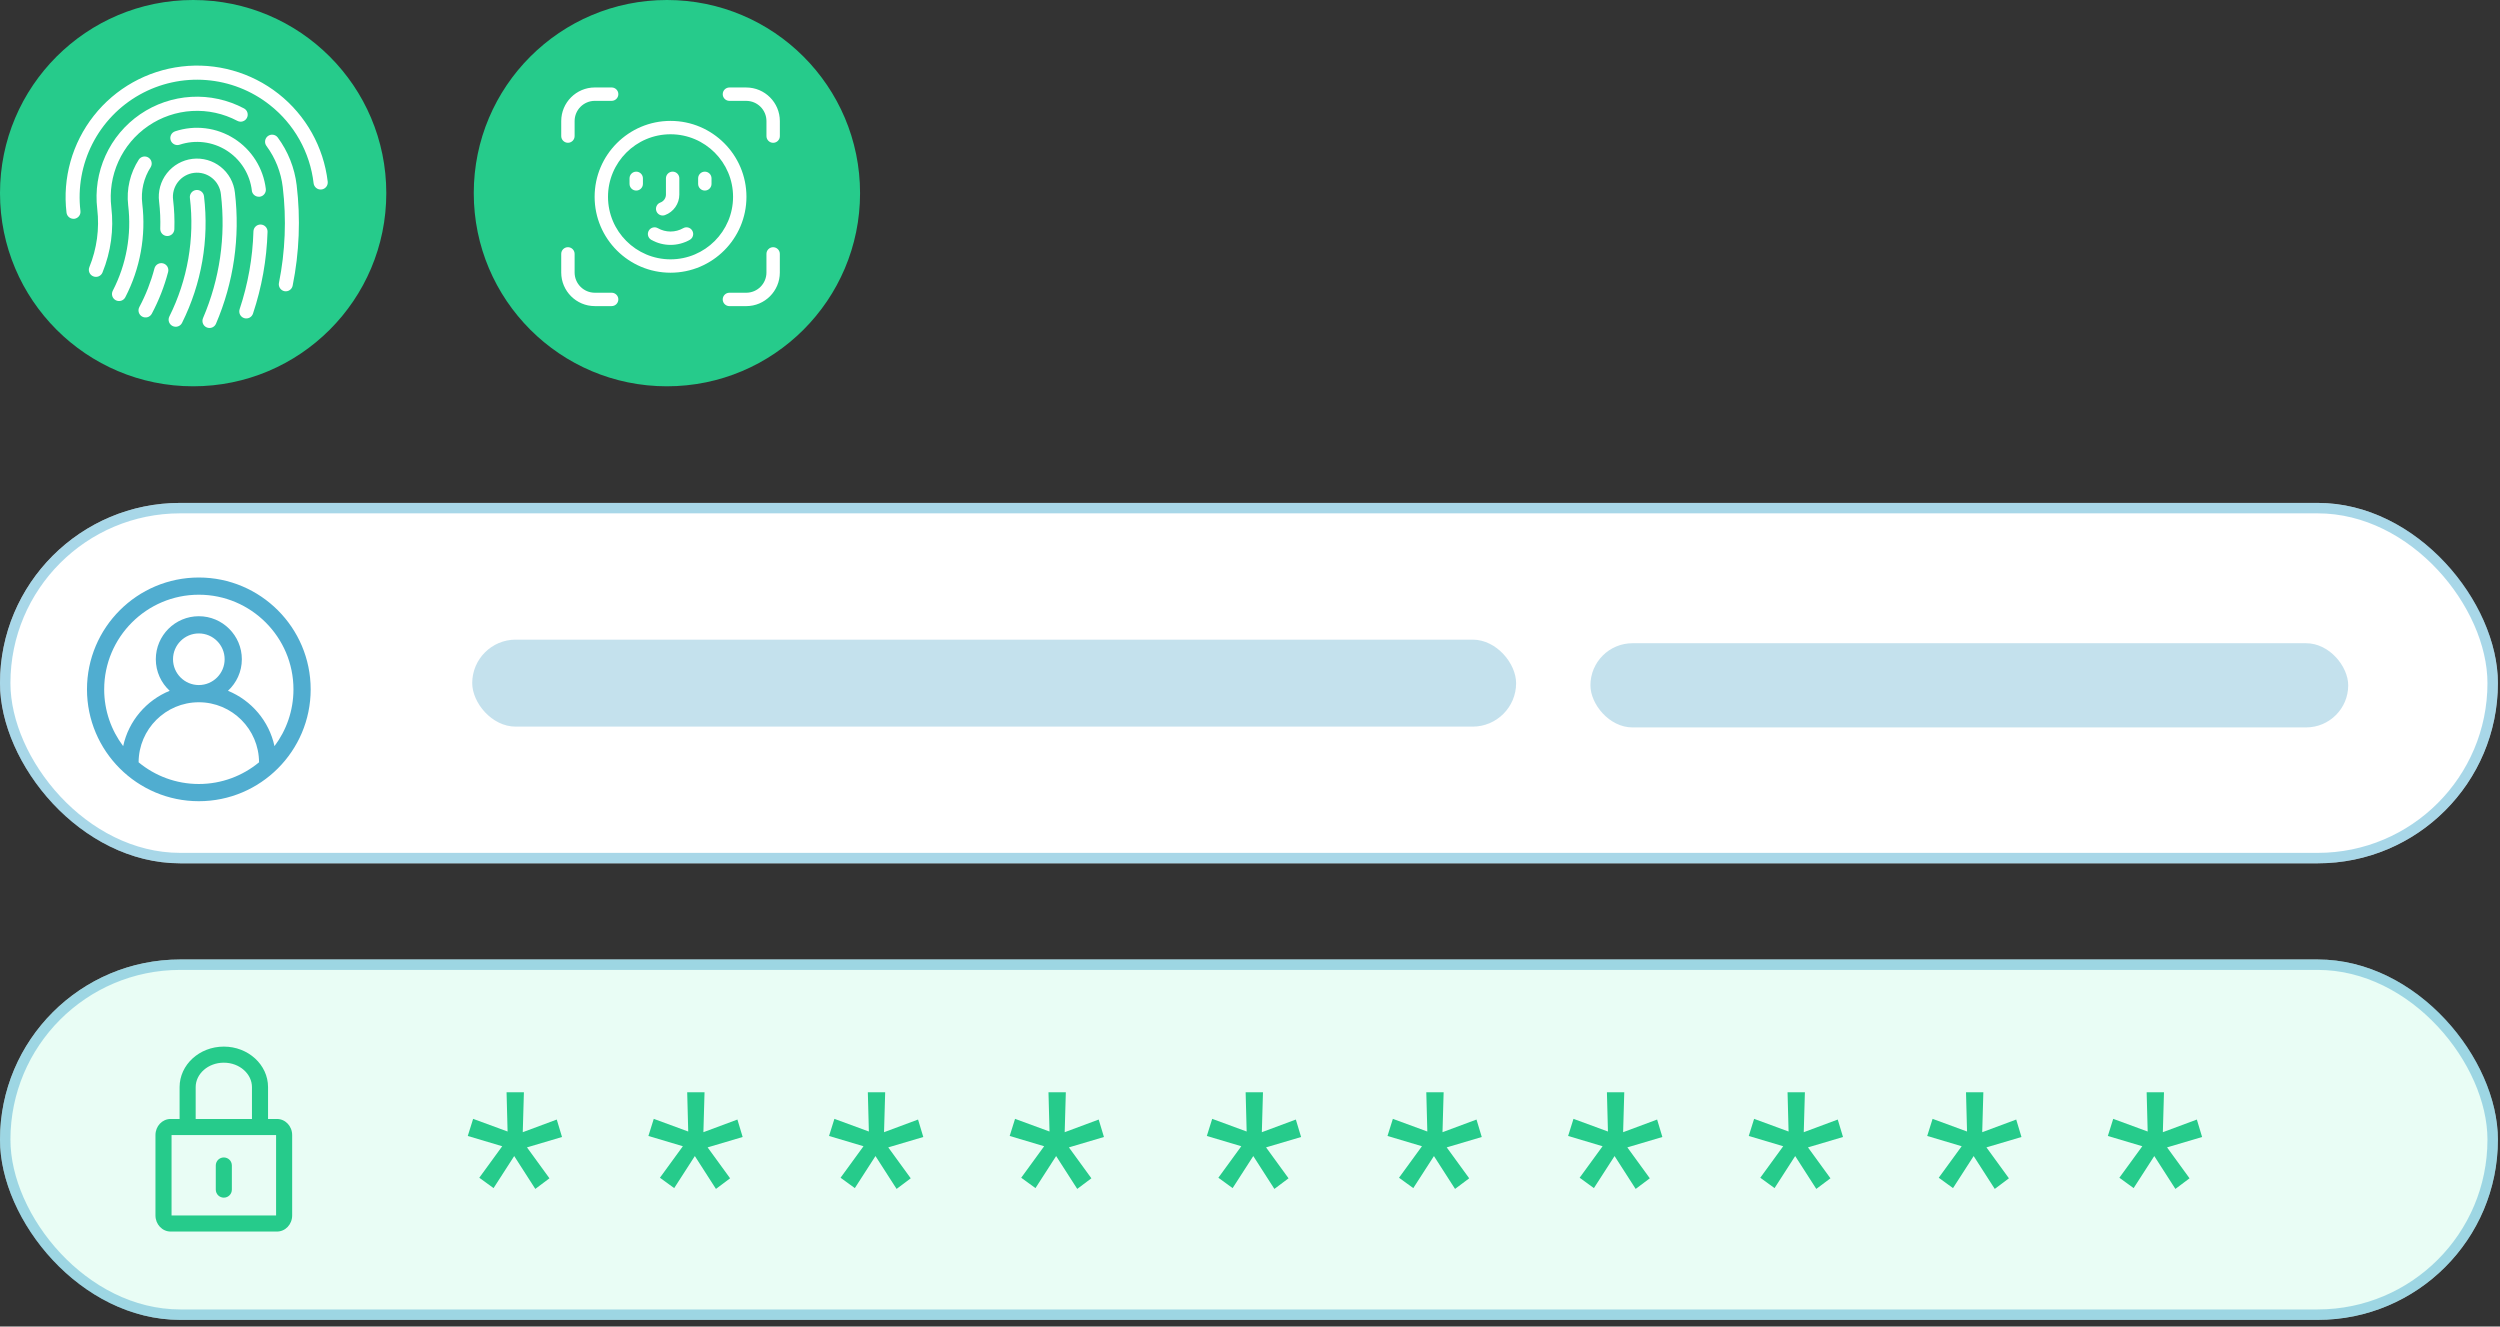
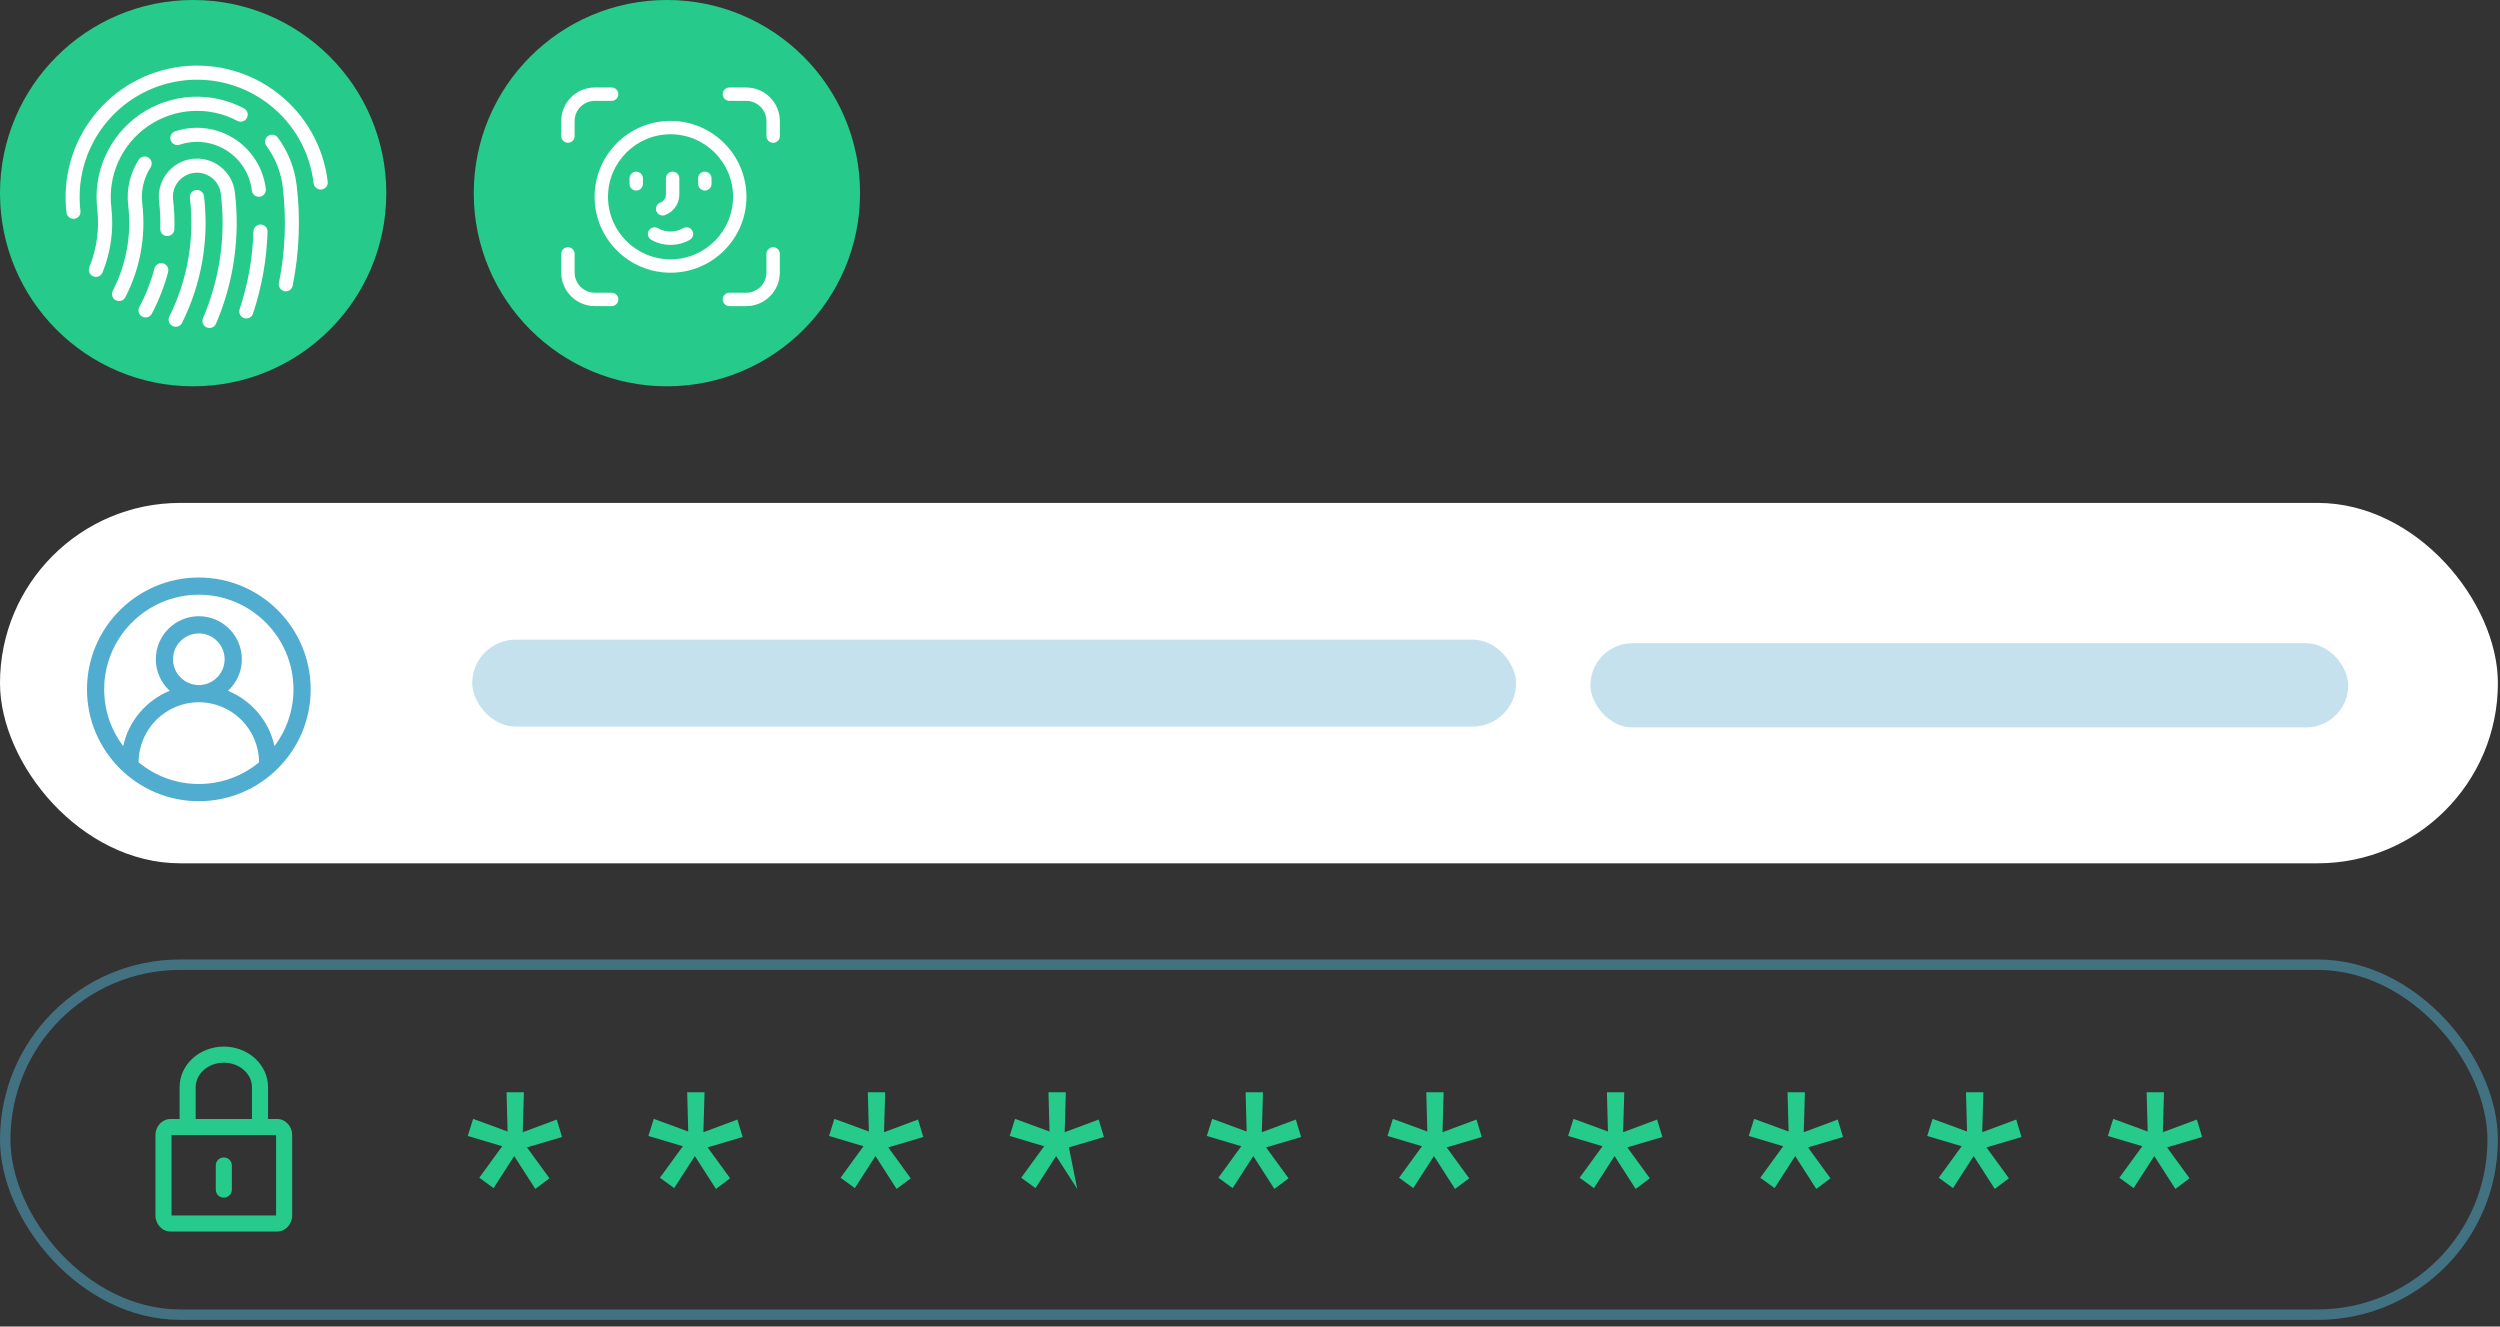
<svg xmlns="http://www.w3.org/2000/svg" width="343" height="182" viewBox="0 0 343 182" fill="none">
  <rect x="0" y="0" width="343" height="182" fill="#333333" stroke="none" />
  <rect y="69" width="342.711" height="49.446" rx="24.723" fill="white" />
-   <rect x="0.716" y="69.716" width="341.279" height="48.014" rx="24.007" stroke="#52B0D3" stroke-opacity="0.5" stroke-width="1.431" />
-   <rect y="131.641" width="342.711" height="49.446" rx="24.723" fill="#E9FDF5" />
  <rect x="0.716" y="132.356" width="341.279" height="48.014" rx="24.007" stroke="#52B0D3" stroke-opacity="0.5" stroke-width="1.431" />
  <path d="M65.759 161.585L68.905 157.264L64.178 155.855L64.913 153.507L69.641 155.245L69.5 149.859H71.88L71.723 155.338L76.388 153.601L77.108 155.996L72.302 157.421L75.386 161.663L73.445 163.119L70.549 158.61L67.716 163.009L65.759 161.585Z" fill="#26CB8B" />
  <path d="M167.159 161.585L170.306 157.264L165.578 155.855L166.314 153.507L171.042 155.245L170.901 149.859H173.28L173.124 155.338L177.789 153.601L178.509 155.996L173.703 157.421L176.787 161.663L174.846 163.119L171.95 158.61L169.116 163.009L167.159 161.585Z" fill="#26CB8B" />
  <path d="M265.995 161.585L269.142 157.264L264.414 155.855L265.15 153.507L269.878 155.245L269.737 149.859H272.116L271.96 155.338L276.625 153.601L277.345 155.996L272.539 157.421L275.623 161.663L273.682 163.119L270.785 158.61L267.952 163.009L265.995 161.585Z" fill="#26CB8B" />
  <path d="M115.325 161.585L118.472 157.264L113.744 155.855L114.48 153.507L119.208 155.245L119.067 149.859H121.446L121.29 155.338L125.955 153.601L126.675 155.996L121.869 157.421L124.953 161.663L123.012 163.119L120.116 158.61L117.282 163.009L115.325 161.585Z" fill="#26CB8B" />
  <path d="M216.728 161.585L219.874 157.264L215.146 155.855L215.882 153.507L220.61 155.245L220.469 149.859H222.849L222.692 155.338L227.357 153.601L228.077 155.996L223.271 157.421L226.355 161.663L224.414 163.119L221.518 158.61L218.684 163.009L216.728 161.585Z" fill="#26CB8B" />
  <path d="M90.542 161.585L93.689 157.264L88.961 155.855L89.697 153.507L94.424 155.245L94.284 149.859H96.663L96.506 155.338L101.172 153.601L101.892 155.996L97.086 157.421L100.17 161.663L98.228 163.119L95.332 158.61L92.499 163.009L90.542 161.585Z" fill="#26CB8B" />
  <path d="M191.946 161.585L195.093 157.264L190.365 155.855L191.101 153.507L195.829 155.245L195.688 149.859H198.067L197.911 155.338L202.576 153.601L203.296 155.996L198.49 157.421L201.574 161.663L199.633 163.119L196.737 158.61L193.903 163.009L191.946 161.585Z" fill="#26CB8B" />
  <path d="M290.778 161.585L293.925 157.264L289.197 155.855L289.933 153.507L294.661 155.245L294.52 149.859H296.899L296.743 155.338L301.408 153.601L302.128 155.996L297.322 157.421L300.406 161.663L298.465 163.119L295.569 158.61L292.735 163.009L290.778 161.585Z" fill="#26CB8B" />
-   <path d="M140.11 161.585L143.257 157.264L138.529 155.855L139.265 153.507L143.993 155.245L143.852 149.859H146.231L146.075 155.338L150.74 153.601L151.46 155.996L146.654 157.421L149.738 161.663L147.797 163.119L144.901 158.61L142.067 163.009L140.11 161.585Z" fill="#26CB8B" />
+   <path d="M140.11 161.585L143.257 157.264L138.529 155.855L139.265 153.507L143.993 155.245L143.852 149.859H146.231L146.075 155.338L150.74 153.601L151.46 155.996L146.654 157.421L147.797 163.119L144.901 158.61L142.067 163.009L140.11 161.585Z" fill="#26CB8B" />
  <path d="M241.511 161.585L244.657 157.264L239.93 155.855L240.665 153.507L245.393 155.245L245.252 149.859H247.632L247.475 155.338L252.14 153.601L252.86 155.996L248.054 157.421L251.138 161.663L249.197 163.119L246.301 158.61L243.468 163.009L241.511 161.585Z" fill="#26CB8B" />
  <path d="M27.279 79.234C18.818 79.234 11.934 86.118 11.934 94.58C11.934 103.041 18.818 109.925 27.279 109.925C35.741 109.925 42.624 103.041 42.624 94.58C42.624 86.118 35.741 79.234 27.279 79.234ZM19.017 104.589C19.03 100.044 22.731 96.35 27.279 96.35C31.827 96.35 35.528 100.044 35.541 104.589C33.294 106.446 30.414 107.564 27.279 107.564C24.143 107.564 21.264 106.446 19.017 104.589ZM23.738 90.448C23.738 88.495 25.326 86.907 27.279 86.907C29.232 86.907 30.82 88.495 30.82 90.448C30.82 92.401 29.232 93.989 27.279 93.989C25.326 93.989 23.738 92.401 23.738 90.448ZM37.659 102.37C36.913 98.916 34.485 96.086 31.277 94.777C32.444 93.698 33.181 92.159 33.181 90.448C33.181 87.194 30.533 84.546 27.279 84.546C24.024 84.546 21.377 87.194 21.377 90.448C21.377 92.159 22.113 93.698 23.281 94.777C20.073 96.086 17.644 98.916 16.899 102.37C15.265 100.199 14.294 97.501 14.294 94.58C14.294 87.42 20.119 81.595 27.279 81.595C34.439 81.595 40.263 87.42 40.263 94.58C40.263 97.501 39.293 100.199 37.659 102.37Z" fill="#50ADD0" />
  <path d="M24.64 153.523V149.156C24.64 146.084 27.356 143.594 30.708 143.594C34.059 143.594 36.776 146.086 36.776 149.156V153.523H38.007C39.155 153.523 40.085 154.513 40.085 155.728V166.764C40.085 167.981 39.155 168.969 38.007 168.969H23.409C22.261 168.969 21.33 167.979 21.33 166.764V155.728C21.33 154.51 22.26 153.523 23.409 153.523H24.64ZM23.537 155.73V166.762H37.879V155.73H23.537ZM34.569 153.523V149.156C34.569 147.349 32.88 145.8 30.708 145.8C28.534 145.8 26.846 147.347 26.846 149.156V153.523H34.569ZM29.605 159.905C29.605 159.296 30.094 158.802 30.708 158.802C31.317 158.802 31.811 159.291 31.811 159.905V163.215C31.811 163.824 31.321 164.318 30.708 164.318C30.098 164.318 29.605 163.828 29.605 163.215V159.905Z" fill="#26CB8B" />
  <rect x="64.789" y="87.758" width="143.222" height="11.935" rx="5.968" fill="#1788B9" fill-opacity="0.25" />
  <rect x="218.207" y="88.25" width="103.968" height="11.552" rx="5.776" fill="#1788B9" fill-opacity="0.25" />
  <circle cx="26.5" cy="26.5" r="26.5" fill="#26CB8B" />
  <path d="M10.071 30.021H10.187C10.314 30.006 10.438 29.966 10.55 29.903C10.661 29.84 10.76 29.756 10.838 29.655C10.917 29.553 10.975 29.438 11.009 29.314C11.043 29.19 11.051 29.061 11.035 28.933C10.661 25.77 11.233 22.567 12.679 19.73C14.126 16.892 16.381 14.546 19.159 12.99C21.938 11.433 25.116 10.735 28.291 10.984C31.467 11.233 34.497 12.418 36.999 14.389C38.665 15.694 40.055 17.317 41.09 19.163C42.125 21.009 42.783 23.041 43.027 25.143C43.042 25.27 43.081 25.393 43.144 25.505C43.206 25.617 43.29 25.715 43.391 25.794C43.491 25.874 43.606 25.932 43.73 25.967C43.853 26.002 43.982 26.012 44.109 25.997C44.236 25.982 44.359 25.942 44.47 25.88C44.582 25.817 44.68 25.733 44.76 25.633C44.839 25.532 44.898 25.417 44.932 25.294C44.967 25.171 44.977 25.042 44.962 24.915C44.398 20.163 41.968 15.83 38.209 12.869C34.449 9.908 29.667 8.561 24.915 9.126C20.163 9.691 15.83 12.12 12.869 15.88C9.908 19.639 8.561 24.421 9.126 29.173C9.155 29.405 9.266 29.618 9.44 29.774C9.614 29.93 9.838 30.017 10.071 30.021Z" fill="white" />
  <path d="M23.68 44.731C23.91 44.845 24.175 44.863 24.418 44.782C24.662 44.701 24.863 44.526 24.977 44.297C27.657 38.924 28.704 32.884 27.989 26.923C27.959 26.666 27.828 26.432 27.625 26.272C27.422 26.112 27.164 26.039 26.907 26.069C26.65 26.099 26.416 26.23 26.256 26.433C26.096 26.636 26.023 26.895 26.053 27.151C26.724 32.738 25.743 38.398 23.231 43.434C23.175 43.548 23.142 43.673 23.135 43.8C23.127 43.927 23.144 44.055 23.186 44.175C23.228 44.296 23.293 44.407 23.378 44.502C23.463 44.598 23.565 44.675 23.68 44.731Z" fill="white" />
  <path d="M39.017 39.95C39.143 39.975 39.272 39.974 39.397 39.949C39.523 39.923 39.642 39.873 39.748 39.801C39.854 39.729 39.944 39.637 40.014 39.529C40.084 39.422 40.132 39.302 40.155 39.176C41.067 34.642 41.251 29.991 40.701 25.398C40.416 23.032 39.523 20.781 38.107 18.864C38.031 18.762 37.935 18.676 37.826 18.612C37.717 18.547 37.596 18.504 37.47 18.486C37.344 18.468 37.216 18.475 37.093 18.507C36.97 18.538 36.854 18.594 36.752 18.67C36.651 18.746 36.565 18.842 36.5 18.951C36.435 19.061 36.393 19.182 36.375 19.308C36.357 19.433 36.364 19.561 36.395 19.685C36.427 19.808 36.483 19.923 36.559 20.025C37.78 21.678 38.55 23.621 38.792 25.662C39.317 30.049 39.141 34.492 38.27 38.824C38.223 39.072 38.275 39.329 38.414 39.539C38.554 39.75 38.77 39.897 39.017 39.95Z" fill="white" />
  <path d="M12.8 37.916C12.917 37.965 13.043 37.989 13.171 37.988C13.298 37.988 13.423 37.962 13.541 37.913C13.658 37.863 13.764 37.791 13.854 37.701C13.943 37.611 14.014 37.504 14.062 37.386C15.216 34.555 15.633 31.476 15.273 28.44C15.019 26.295 15.356 24.122 16.248 22.155C17.14 20.189 18.553 18.503 20.335 17.282C22.116 16.061 24.197 15.35 26.353 15.227C28.509 15.103 30.657 15.572 32.566 16.582C32.793 16.702 33.059 16.727 33.304 16.652C33.549 16.576 33.755 16.406 33.875 16.179C33.995 15.952 34.02 15.687 33.944 15.442C33.869 15.196 33.699 14.991 33.472 14.871C31.251 13.693 28.75 13.145 26.239 13.288C23.729 13.43 21.306 14.257 19.232 15.678C17.158 17.099 15.513 19.061 14.475 21.351C13.436 23.641 13.044 26.171 13.342 28.668C13.662 31.379 13.289 34.127 12.258 36.654C12.21 36.773 12.186 36.899 12.188 37.027C12.189 37.155 12.216 37.281 12.266 37.398C12.316 37.516 12.389 37.622 12.481 37.711C12.573 37.8 12.681 37.87 12.8 37.916Z" fill="white" />
  <path d="M28.363 44.922C28.598 45.023 28.863 45.027 29.102 44.933C29.34 44.838 29.53 44.654 29.632 44.419C32.062 38.754 32.958 32.55 32.23 26.429C32.155 25.741 31.945 25.075 31.611 24.468C31.277 23.862 30.826 23.328 30.284 22.897C29.743 22.466 29.121 22.147 28.455 21.957C27.79 21.768 27.093 21.713 26.405 21.794C25.718 21.876 25.054 22.093 24.451 22.433C23.848 22.773 23.318 23.229 22.893 23.775C22.467 24.32 22.154 24.945 21.971 25.613C21.788 26.28 21.74 26.978 21.828 27.664C21.974 28.899 22.027 30.142 21.987 31.384C21.979 31.641 22.073 31.89 22.248 32.078C22.424 32.265 22.667 32.375 22.924 32.383C23.18 32.391 23.43 32.297 23.617 32.122C23.804 31.946 23.914 31.703 23.922 31.446C23.966 30.107 23.909 28.767 23.752 27.436C23.693 27.001 23.722 26.56 23.836 26.137C23.95 25.713 24.146 25.317 24.415 24.971C24.684 24.624 25.018 24.335 25.4 24.119C25.782 23.904 26.202 23.766 26.637 23.715C27.073 23.663 27.514 23.699 27.935 23.82C28.356 23.941 28.749 24.144 29.091 24.419C29.433 24.693 29.717 25.032 29.926 25.418C30.135 25.803 30.266 26.226 30.31 26.662C30.995 32.44 30.149 38.297 27.855 43.645C27.804 43.762 27.777 43.888 27.775 44.016C27.773 44.143 27.796 44.27 27.843 44.389C27.89 44.508 27.96 44.616 28.049 44.708C28.139 44.799 28.245 44.872 28.363 44.922Z" fill="white" />
  <path d="M19.512 43.44C19.737 43.562 20.001 43.589 20.247 43.517C20.492 43.444 20.698 43.277 20.821 43.053C21.789 41.234 22.543 39.309 23.066 37.316C23.131 37.068 23.095 36.803 22.966 36.581C22.836 36.36 22.624 36.199 22.375 36.133C22.127 36.068 21.863 36.104 21.641 36.234C21.419 36.363 21.258 36.576 21.192 36.824C20.707 38.672 20.008 40.457 19.11 42.143C18.993 42.369 18.97 42.632 19.046 42.874C19.121 43.117 19.288 43.32 19.512 43.44Z" fill="white" />
  <path d="M34.55 26.171C34.585 26.4 34.701 26.608 34.876 26.759C35.051 26.909 35.275 26.992 35.506 26.992H35.634C35.887 26.959 36.117 26.828 36.273 26.626C36.43 26.424 36.501 26.169 36.47 25.916C36.302 24.515 35.825 23.169 35.073 21.976C34.322 20.782 33.314 19.77 32.123 19.014C30.932 18.258 29.588 17.776 28.188 17.603C26.788 17.43 25.367 17.571 24.028 18.015C23.784 18.097 23.583 18.272 23.468 18.503C23.354 18.733 23.336 19 23.418 19.244C23.5 19.488 23.676 19.689 23.906 19.803C24.137 19.918 24.403 19.936 24.647 19.853C25.715 19.499 26.848 19.387 27.964 19.525C29.08 19.663 30.151 20.048 31.1 20.652C32.049 21.256 32.852 22.064 33.45 23.016C34.048 23.969 34.426 25.043 34.557 26.16L34.55 26.171Z" fill="white" />
  <path d="M33.502 43.648C33.744 43.724 34.007 43.701 34.233 43.586C34.459 43.47 34.63 43.27 34.71 43.029C35.92 39.404 36.593 35.622 36.708 31.802C36.711 31.675 36.69 31.548 36.645 31.429C36.6 31.311 36.532 31.202 36.444 31.109C36.357 31.017 36.253 30.942 36.137 30.89C36.021 30.838 35.896 30.809 35.769 30.805C35.642 30.801 35.515 30.823 35.396 30.868C35.277 30.913 35.168 30.981 35.076 31.068C34.983 31.155 34.909 31.26 34.857 31.376C34.804 31.492 34.776 31.617 34.772 31.744C34.665 35.379 34.026 38.979 32.875 42.428C32.836 42.55 32.821 42.678 32.831 42.804C32.842 42.931 32.877 43.055 32.935 43.169C32.993 43.282 33.074 43.383 33.171 43.465C33.268 43.547 33.381 43.609 33.502 43.648Z" fill="white" />
  <path d="M15.891 41.197C16.004 41.255 16.127 41.291 16.254 41.301C16.381 41.312 16.509 41.297 16.63 41.258C16.751 41.219 16.863 41.157 16.96 41.075C17.057 40.993 17.137 40.892 17.195 40.779C19.238 36.829 20.047 32.357 19.518 27.942C19.309 26.186 19.72 24.413 20.679 22.928C20.806 22.713 20.845 22.458 20.788 22.215C20.731 21.972 20.582 21.761 20.373 21.625C20.163 21.489 19.91 21.439 19.665 21.486C19.42 21.533 19.202 21.672 19.057 21.875C17.849 23.737 17.328 25.962 17.586 28.166C18.072 32.197 17.335 36.281 15.473 39.888C15.414 40.002 15.378 40.125 15.367 40.253C15.356 40.38 15.37 40.508 15.409 40.63C15.448 40.751 15.511 40.864 15.593 40.961C15.676 41.059 15.777 41.139 15.891 41.197Z" fill="white" />
  <circle cx="91.5" cy="26.5" r="26.5" fill="#26CB8B" />
  <path d="M84.835 41.079C84.835 41.586 84.424 41.997 83.917 41.997H81.609C79.067 41.997 77 39.93 77 37.389V34.833C77 34.326 77.412 33.914 77.919 33.914C78.426 33.914 78.837 34.326 78.837 34.833V37.389C78.837 38.918 80.081 40.162 81.61 40.162H83.918C84.425 40.162 84.837 40.573 84.837 41.08L84.835 41.079ZM77.918 19.59C78.425 19.59 78.837 19.179 78.837 18.672V16.61C78.837 15.081 80.081 13.837 81.61 13.837H83.918C84.425 13.837 84.837 13.426 84.837 12.919C84.837 12.412 84.425 12 83.918 12H81.61C79.068 12 77.001 14.067 77.001 16.609V18.67C77.001 19.177 77.413 19.589 77.92 19.589L77.918 19.59ZM102.385 12.003H100.077C99.57 12.003 99.159 12.415 99.159 12.921C99.159 13.428 99.57 13.84 100.077 13.84H102.385C103.915 13.84 105.158 15.084 105.158 16.613V18.674C105.158 19.181 105.57 19.593 106.077 19.593C106.584 19.593 106.996 19.181 106.996 18.674V16.613C106.996 14.071 104.929 12.004 102.387 12.004L102.385 12.003ZM106.076 33.915C105.569 33.915 105.157 34.327 105.157 34.834V37.39C105.157 38.919 103.913 40.163 102.384 40.163H100.076C99.569 40.163 99.157 40.574 99.157 41.081C99.157 41.588 99.569 42 100.076 42H102.384C104.926 42 106.993 39.933 106.993 37.391V34.836C106.993 34.329 106.581 33.917 106.074 33.917L106.076 33.915ZM91.997 37.416C86.254 37.416 81.582 32.745 81.582 27.001C81.582 21.258 86.254 16.586 91.997 16.586C97.74 16.586 102.413 21.258 102.413 27.001C102.413 32.745 97.742 37.416 91.997 37.416ZM100.576 27.001C100.576 22.271 96.728 18.422 91.997 18.422C87.266 18.422 83.418 22.27 83.418 27.001C83.418 31.732 87.266 35.581 91.997 35.581C96.728 35.581 100.576 31.732 100.576 27.001ZM93.734 31.308C93.207 31.607 92.606 31.766 91.997 31.766C91.388 31.766 90.787 31.607 90.26 31.308C89.819 31.057 89.259 31.212 89.008 31.652C88.758 32.093 88.913 32.654 89.353 32.904C90.155 33.359 91.07 33.6 91.997 33.6C92.924 33.6 93.838 33.359 94.641 32.904C95.082 32.654 95.236 32.093 94.985 31.652C94.735 31.211 94.175 31.057 93.734 31.308ZM90.917 29.568C91.022 29.568 91.127 29.55 91.232 29.512C92.411 29.082 93.204 27.952 93.204 26.7V24.468C93.204 23.961 92.792 23.549 92.285 23.549C91.778 23.549 91.367 23.961 91.367 24.468V26.7C91.367 27.183 91.06 27.62 90.602 27.787C90.126 27.961 89.881 28.489 90.055 28.965C90.19 29.337 90.542 29.568 90.917 29.568ZM96.703 23.551C96.195 23.551 95.784 23.962 95.784 24.47V25.227C95.784 25.734 96.195 26.146 96.703 26.146C97.209 26.146 97.621 25.734 97.621 25.227V24.47C97.621 23.962 97.209 23.551 96.703 23.551ZM87.29 23.551C86.783 23.551 86.371 23.962 86.371 24.47V25.227C86.371 25.734 86.783 26.146 87.29 26.146C87.797 26.146 88.209 25.734 88.209 25.227V24.47C88.209 23.962 87.797 23.551 87.29 23.551Z" fill="white" />
</svg>